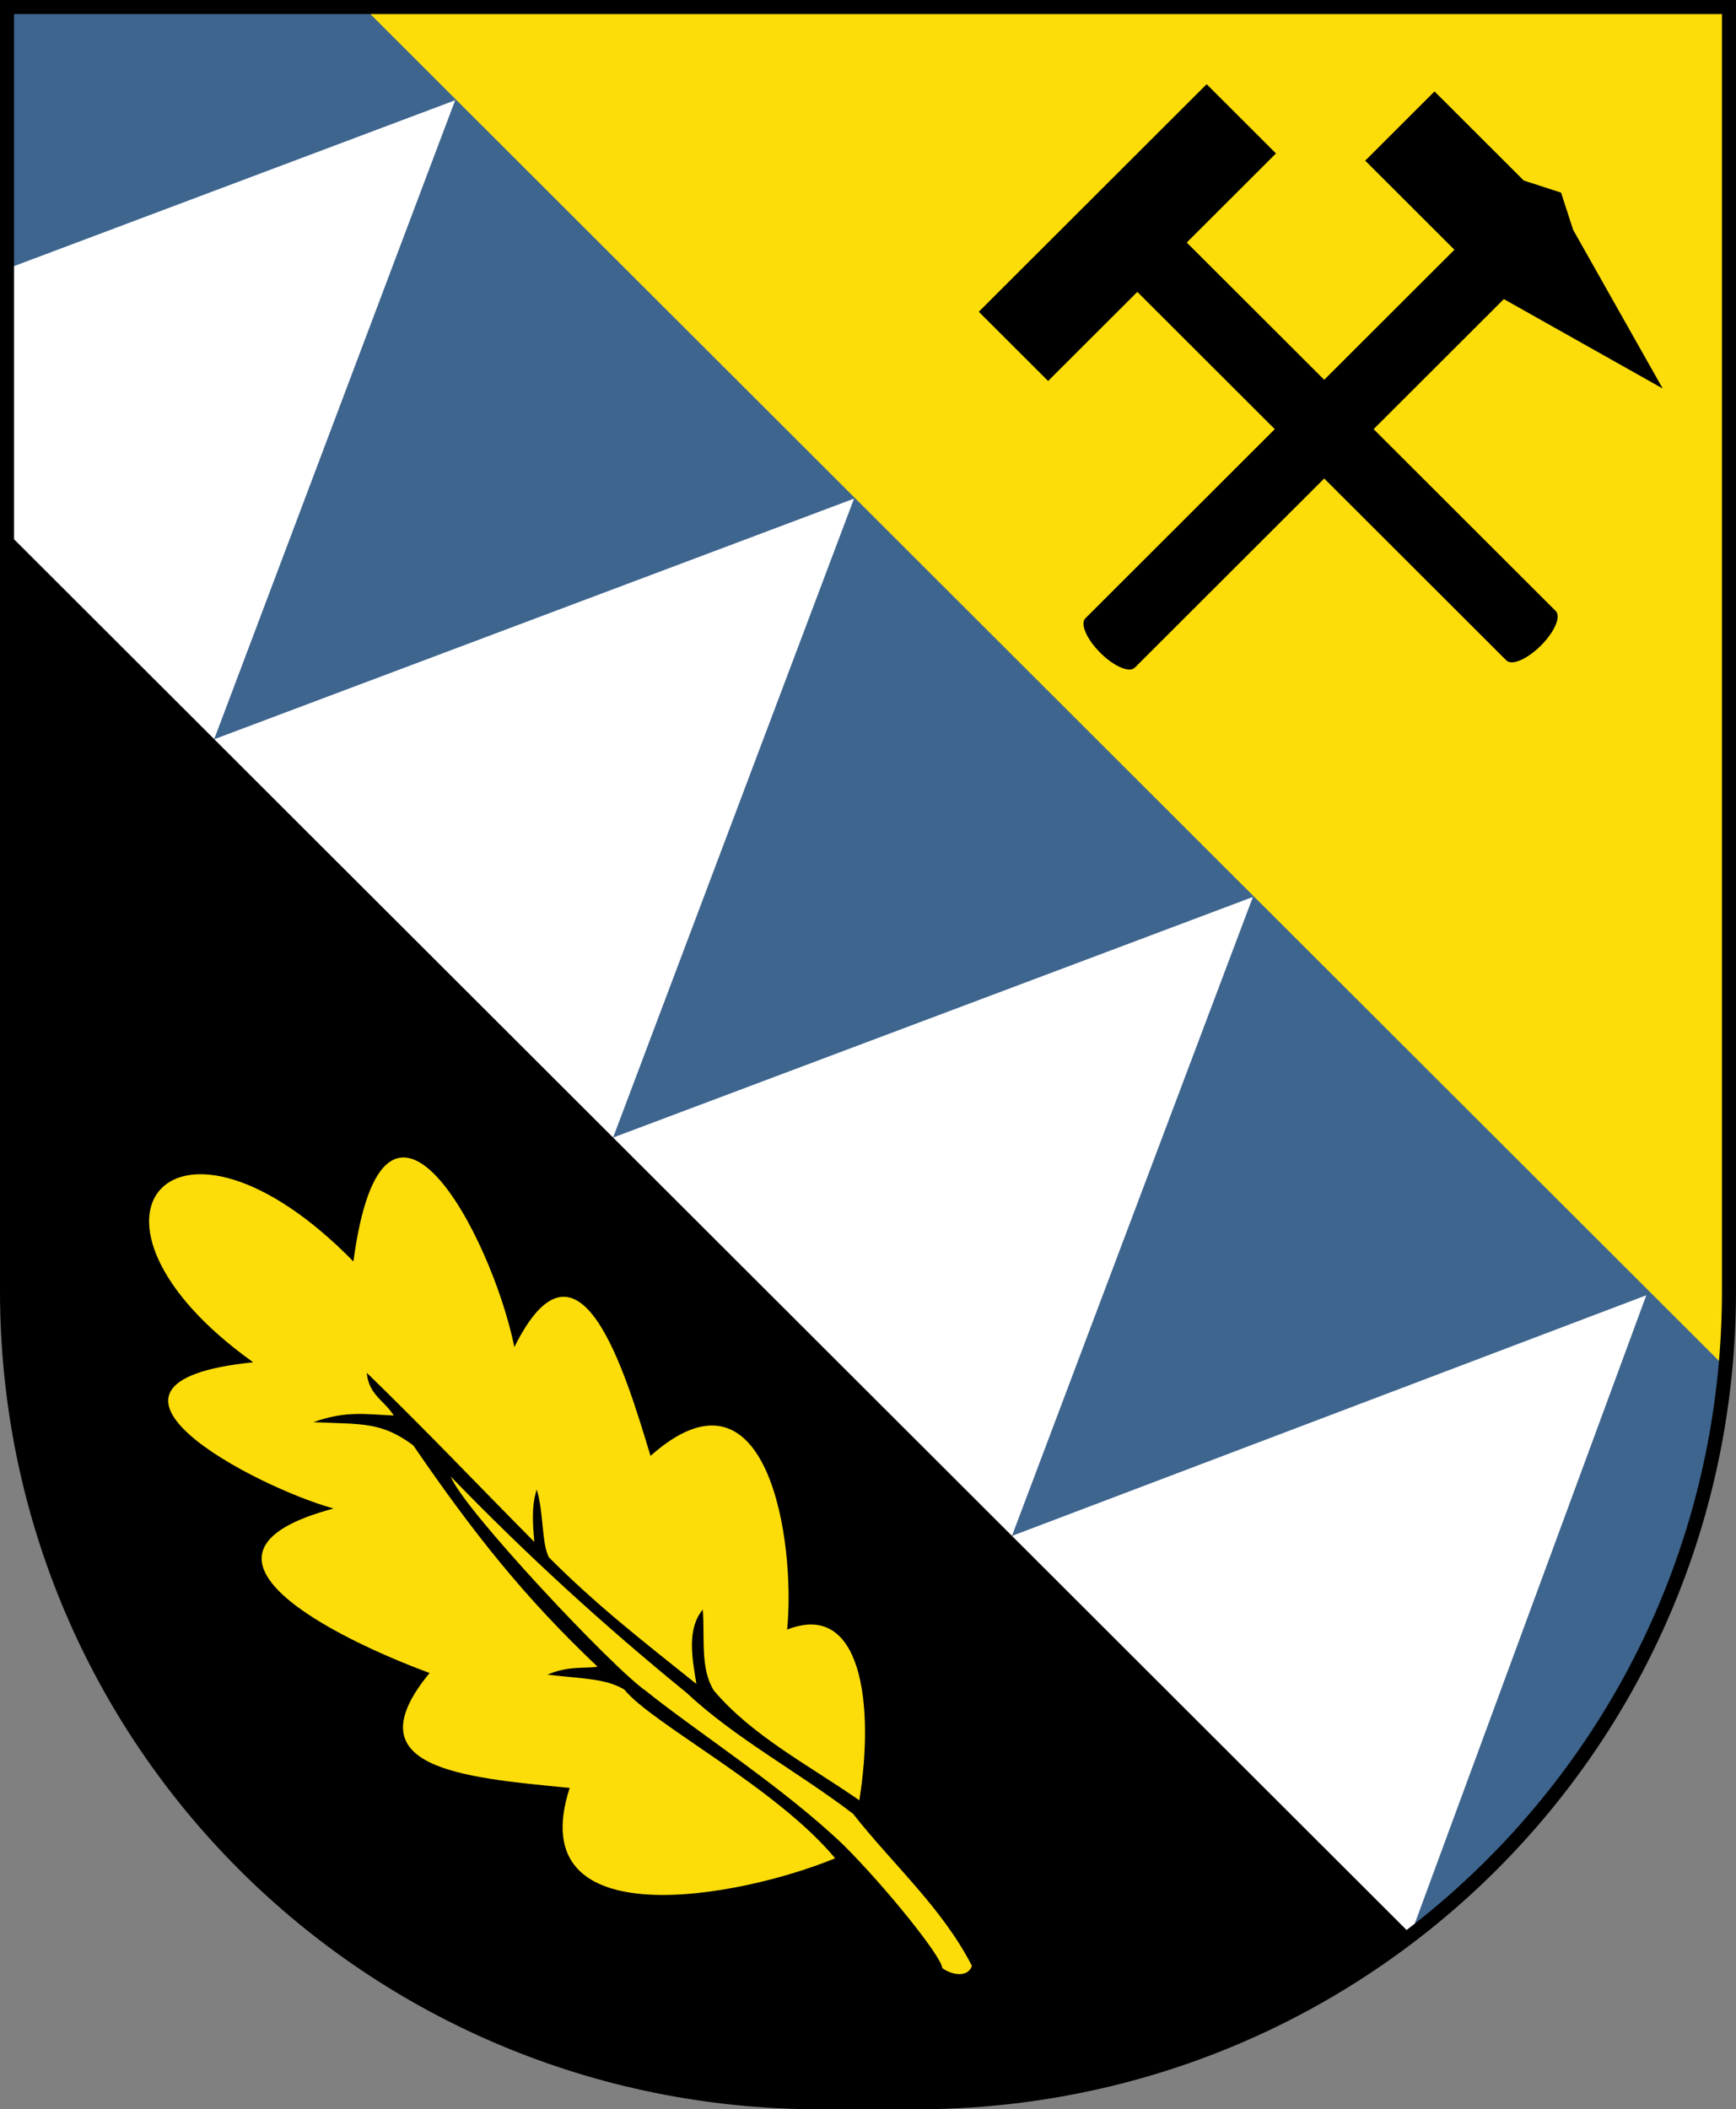
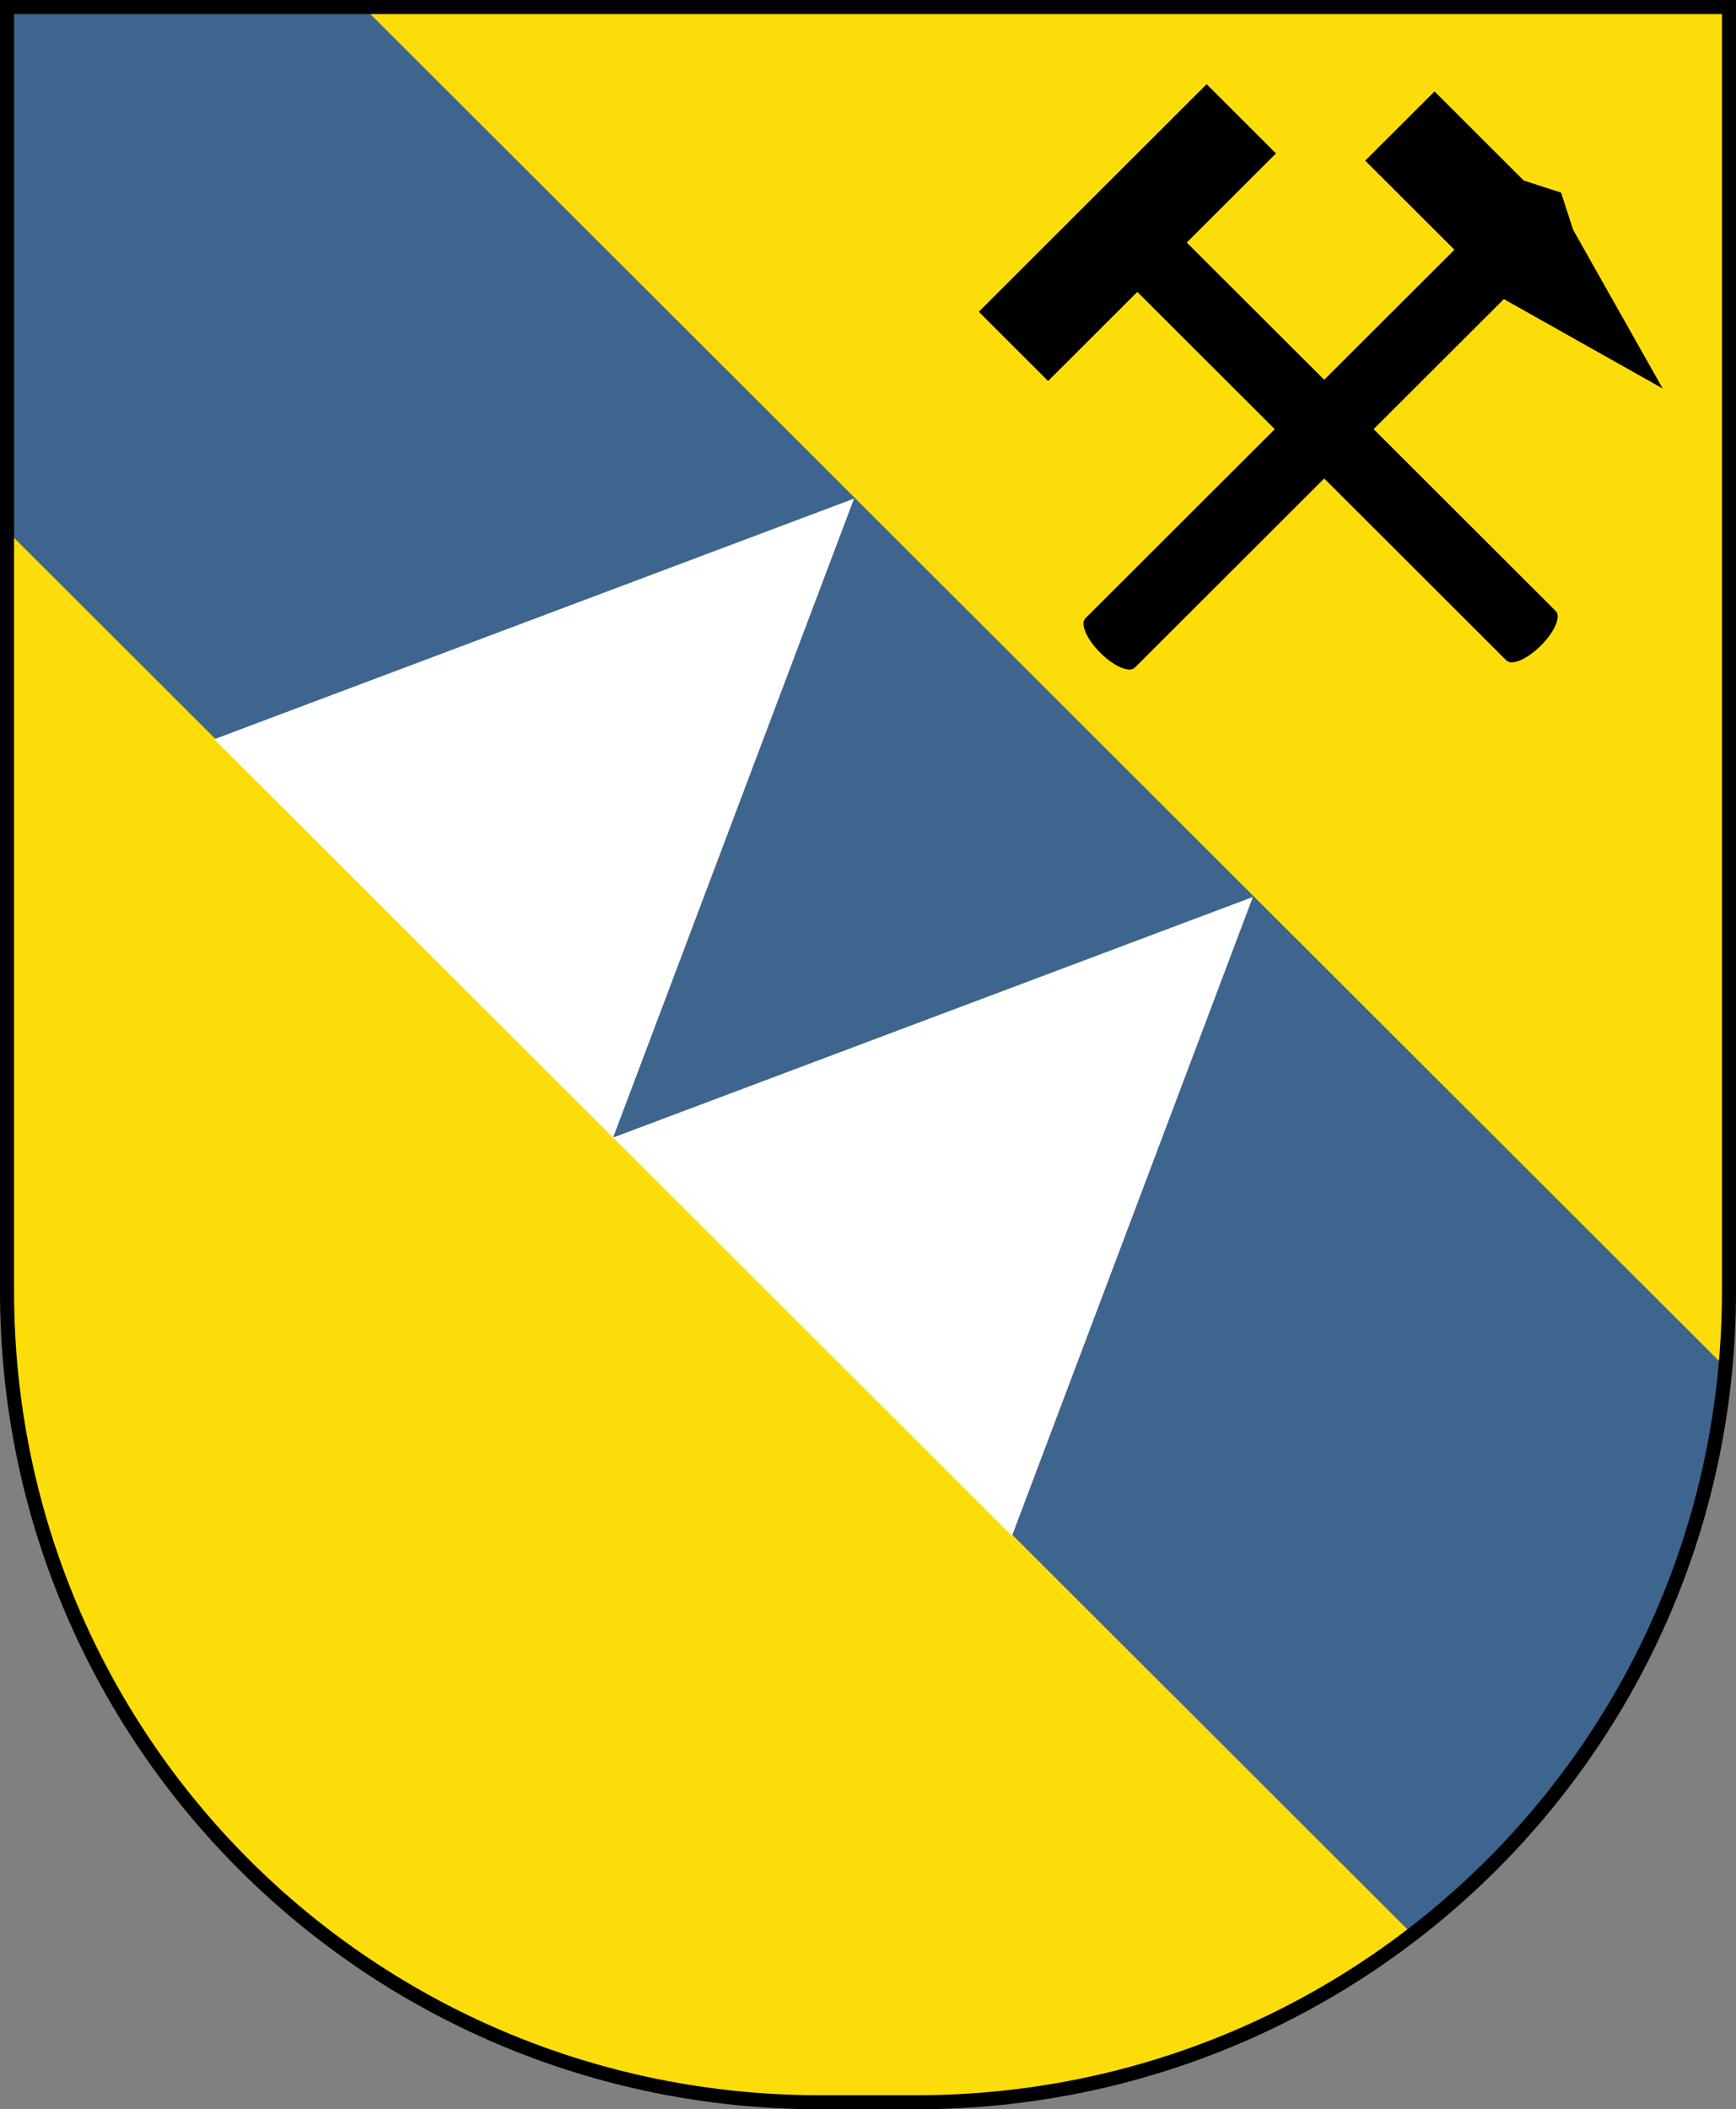
<svg xmlns="http://www.w3.org/2000/svg" xmlns:ns1="http://sodipodi.sourceforge.net/DTD/sodipodi-0.dtd" xmlns:ns2="http://www.inkscape.org/namespaces/inkscape" id="svg2" ns1:version="0.32" ns2:version="0.46" width="494" height="600" version="1.0" ns1:docname="Stadtwappen_der_Stadt_Oer-Erkenschwick.svg" ns2:output_extension="org.inkscape.output.svg.inkscape">
  <rect width="100%" height="100%" fill="#808080" stroke="none" />
  <defs id="defs5">
    <ns2:perspective ns1:type="inkscape:persp3d" ns2:vp_x="0 : 526.18109 : 1" ns2:vp_y="0 : 1000 : 0" ns2:vp_z="744.09448 : 526.18109 : 1" ns2:persp3d-origin="372.04724 : 350.78739 : 1" id="perspective9" />
    <ns2:perspective id="perspective3372" ns2:persp3d-origin="372.04724 : 350.78739 : 1" ns2:vp_z="744.09448 : 526.18109 : 1" ns2:vp_y="0 : 1000 : 0" ns2:vp_x="0 : 526.18109 : 1" ns1:type="inkscape:persp3d" />
  </defs>
  <ns1:namedview ns2:window-height="708" ns2:window-width="1024" ns2:pageshadow="2" ns2:pageopacity="0.0" guidetolerance="10.0" gridtolerance="10.0" objecttolerance="10.0" borderopacity="1.0" bordercolor="#666666" pagecolor="#ffffff" id="base" showgrid="false" ns2:zoom="0.70710678" ns2:cx="405.3935" ns2:cy="316.08086" ns2:window-x="-4" ns2:window-y="-4" ns2:current-layer="svg2" />
  <path style="fill:#fcdd09;fill-opacity:1;fill-rule:nonzero;stroke:none;stroke-width:4;stroke-linecap:butt;stroke-linejoin:miter;marker:none;marker-start:none;marker-mid:none;marker-end:none;stroke-miterlimit:4;stroke-dasharray:none;stroke-dashoffset:0;stroke-opacity:1;visibility:visible;display:inline;overflow:visible;enable-background:accumulate" d="M 2,2 L 2,367.236 C 2,495.085 105.184,598 233.368,598 L 260.632,598 C 388.816,598 492,495.085 492,367.236 L 492,2 L 2,2 z" id="feld" ns1:nodetypes="ccccccc" />
-   <path style="fill:#000000;fill-opacity:1;fill-rule:nonzero;stroke:none;stroke-width:10;stroke-linecap:butt;stroke-linejoin:miter;marker:none;marker-start:none;marker-mid:none;marker-end:none;stroke-miterlimit:4;stroke-dasharray:none;stroke-dashoffset:0;stroke-opacity:1;visibility:visible;display:inline;overflow:visible;enable-background:accumulate" d="M 2,151 L 2,367.252 C 2,495.101 105.176,598 233.36,598 L 260.64,598 C 313.961,598 362.937,580.207 401.973,550.208 L 401.885,550.208 L 2,151 z" id="unten" ns1:nodetypes="ccccccc" />
  <path style="opacity:0.8;fill:#0f47af;fill-opacity:1;fill-rule:nonzero;stroke:none;stroke-width:10;stroke-linecap:butt;stroke-linejoin:miter;marker:none;marker-start:none;marker-mid:none;marker-end:none;stroke-miterlimit:4;stroke-dasharray:none;stroke-dashoffset:0;stroke-opacity:1;visibility:visible;display:inline;overflow:visible;enable-background:accumulate" d="M 2,2 L 2,151 L 401.885,550.208 C 449.411,513.718 482.232,459.23 490.152,396.727 C 490.339,395.248 490.477,393.734 490.636,392.246 C 490.684,391.788 490.767,391.338 490.812,390.885 C 490.877,390.241 490.928,389.597 490.988,388.952 L 103.379,2 L 2,2 z" id="schraegbalken" />
-   <path style="fill:#ffffff;fill-opacity:1;fill-rule:nonzero;stroke:none;stroke-width:10;stroke-linecap:butt;stroke-linejoin:miter;marker:none;marker-start:none;marker-mid:none;marker-end:none;stroke-miterlimit:4;stroke-dashoffset:0;stroke-opacity:1;visibility:visible;display:inline;overflow:visible;enable-background:accumulate" ns2:transform-center-x="15.45028" ns2:transform-center-y="-65.159895" d="M 468.476,368.445 L 401.47,550.208 L 287.967,436.897 L 468.476,368.445 z" id="spitze0" ns1:nodetypes="cccc" ns2:tile-cx="283.39999" ns2:tile-cy="390" ns2:tile-w="114" ns2:tile-h="127.30001" ns2:tile-x0="169.39999" ns2:tile-y0="262.70001" />
  <path ns2:tile-y0="262.70001" ns2:tile-x0="169.39999" ns1:nodetypes="cccc" id="spitze1" d="M 356.526,255.144 L 287.967,436.897 L 174.464,323.586 L 356.526,255.144 z" ns2:transform-center-y="-65.159895" ns2:transform-center-x="15.45028" style="fill:#ffffff;fill-opacity:1;fill-rule:nonzero;stroke:none;stroke-width:10;stroke-linecap:butt;stroke-linejoin:miter;marker:none;marker-start:none;marker-mid:none;marker-end:none;stroke-miterlimit:4;stroke-dashoffset:0;stroke-opacity:1;visibility:visible;display:inline;overflow:visible;enable-background:accumulate" />
  <path ns2:tile-y0="262.70001" ns2:tile-x0="169.39999" ns1:nodetypes="cccc" id="spitze2" d="M 243.023,141.833 L 174.464,323.586 L 60.962,210.276 L 243.023,141.833 z" ns2:transform-center-y="-65.159895" ns2:transform-center-x="15.45028" style="fill:#ffffff;fill-opacity:1;fill-rule:nonzero;stroke:none;stroke-width:10;stroke-linecap:butt;stroke-linejoin:miter;marker:none;marker-start:none;marker-mid:none;marker-end:none;stroke-miterlimit:4;stroke-dashoffset:0;stroke-opacity:1;visibility:visible;display:inline;overflow:visible;enable-background:accumulate" />
-   <path style="fill:#ffffff;fill-opacity:1;fill-rule:nonzero;stroke:none;stroke-width:10;stroke-linecap:butt;stroke-linejoin:miter;marker:none;marker-start:none;marker-mid:none;marker-end:none;stroke-miterlimit:4;stroke-dashoffset:0;stroke-opacity:1;visibility:visible;display:inline;overflow:visible;enable-background:accumulate" d="M 129.524,28.514 L 2,76.446 L 2.43,151.835 L 60.952,210.257 L 129.524,28.514 z" id="spitze3" />
  <path style="fill:#000000;fill-opacity:1;fill-rule:nonzero;stroke:none;stroke-width:10;stroke-linecap:butt;stroke-linejoin:miter;marker:none;marker-start:none;marker-mid:none;marker-end:none;stroke-miterlimit:4;stroke-dashoffset:0;stroke-opacity:1;visibility:visible;display:inline;overflow:visible;enable-background:accumulate" d="M 278.527,88.681 L 298.253,108.374 L 323.642,83.028 L 428.651,187.859 C 430.211,189.416 434.594,187.516 438.483,183.634 C 442.372,179.752 444.274,175.377 442.714,173.819 L 337.706,68.988 L 363.094,43.642 L 343.368,23.95 L 317.979,49.296 L 303.916,63.335 L 278.527,88.681 z" id="schlaegel" ns1:nodetypes="ccccsccccccc" />
  <path style="fill:#000000;fill-opacity:1;fill-rule:nonzero;stroke:none;stroke-width:10;stroke-linecap:butt;stroke-linejoin:miter;marker:none;marker-start:none;marker-mid:none;marker-end:none;stroke-miterlimit:4;stroke-dashoffset:0;stroke-opacity:1;visibility:visible;display:inline;overflow:visible;enable-background:accumulate" d="M 408.211,26.003 L 388.485,45.696 L 413.874,71.041 L 308.865,175.872 C 307.305,177.43 309.208,181.805 313.096,185.688 C 316.985,189.57 321.368,191.469 322.928,189.912 L 427.937,85.081 L 473.146,110.52 L 447.663,65.388 L 444.216,54.79 L 433.6,51.349 L 408.211,26.003 z" id="eisen" ns1:nodetypes="ccccsccccccc" />
-   <path style="fill:#fcdd09;fill-opacity:1" d="M 268.121,559.821 C 268.121,556.786 252.186,536.926 240.052,524.839 C 222.936,508.416 198.009,492.447 183.799,480.983 C 174.416,474.578 131.525,428.924 128.306,420.051 C 149.707,442.143 171.48,462.067 195.315,481.481 C 209.351,494.595 227.098,503.979 242.762,515.952 C 254.153,530.453 268.064,542.634 276.569,559.199 C 275.274,562.872 270.399,561.551 268.121,559.821 z M 162.115,508.573 C 130.419,505.55 100.148,502.753 122.247,475.889 C 95.943,466.169 46.397,442.018 94.931,429.103 C 73.176,423.132 15.378,393.285 72.048,387.509 C 14.76,346.571 49.533,306.755 100.563,358.83 C 109.236,294.263 139.709,350.769 146.372,383.177 C 164.686,346.332 177.665,389.469 185.108,414.132 C 218.54,384.479 226.453,438.687 223.989,463.554 C 245.124,455.152 248.925,484.677 244.529,512.092 C 229.623,501.785 213.987,493.699 203.116,480.855 C 199.205,474.518 200.6,465.951 199.984,457.851 C 195.252,463.571 197.1,472.159 198.156,479.003 C 182.051,466.12 169.788,456.592 156.169,442.967 C 154.077,438.755 154.768,430.463 152.738,423.698 C 151.096,428.583 151.693,434.213 152.042,438.601 C 134.211,420.601 121.962,407.582 104.364,390.491 C 104.954,396.844 109.366,398.348 112.05,402.659 C 104.071,402.301 98.544,401.218 89.148,404.54 C 102.982,405.175 108.401,404.335 117.599,411.136 C 134.958,436.467 149.481,454.64 170.059,474.116 C 166.028,474.672 161.63,473.829 155.765,476.373 C 166.649,477.582 172.461,477.519 177.656,480.603 C 185.459,490.291 220.889,508.445 237.649,528.59 C 210.538,539.795 148.11,551.572 162.115,508.573 z" id="eichenblatt" ns1:nodetypes="cccccccccccccccccccccccccccccccc" />
  <path id="schildrahmen" d="M 2,2 L 2,367.236 C 2,495.085 105.184,598 233.368,598 L 260.632,598 C 388.816,598 492,495.085 492,367.236 L 492,2 L 2,2 z" style="opacity:1;fill:none;fill-opacity:1;fill-rule:nonzero;stroke:#000000;stroke-width:4;stroke-linecap:butt;stroke-linejoin:miter;marker:none;marker-start:none;marker-mid:none;marker-end:none;stroke-miterlimit:4;stroke-dasharray:none;stroke-dashoffset:0;stroke-opacity:1;visibility:visible;display:inline;overflow:visible;enable-background:accumulate" ns1:nodetypes="ccccccc" />
</svg>